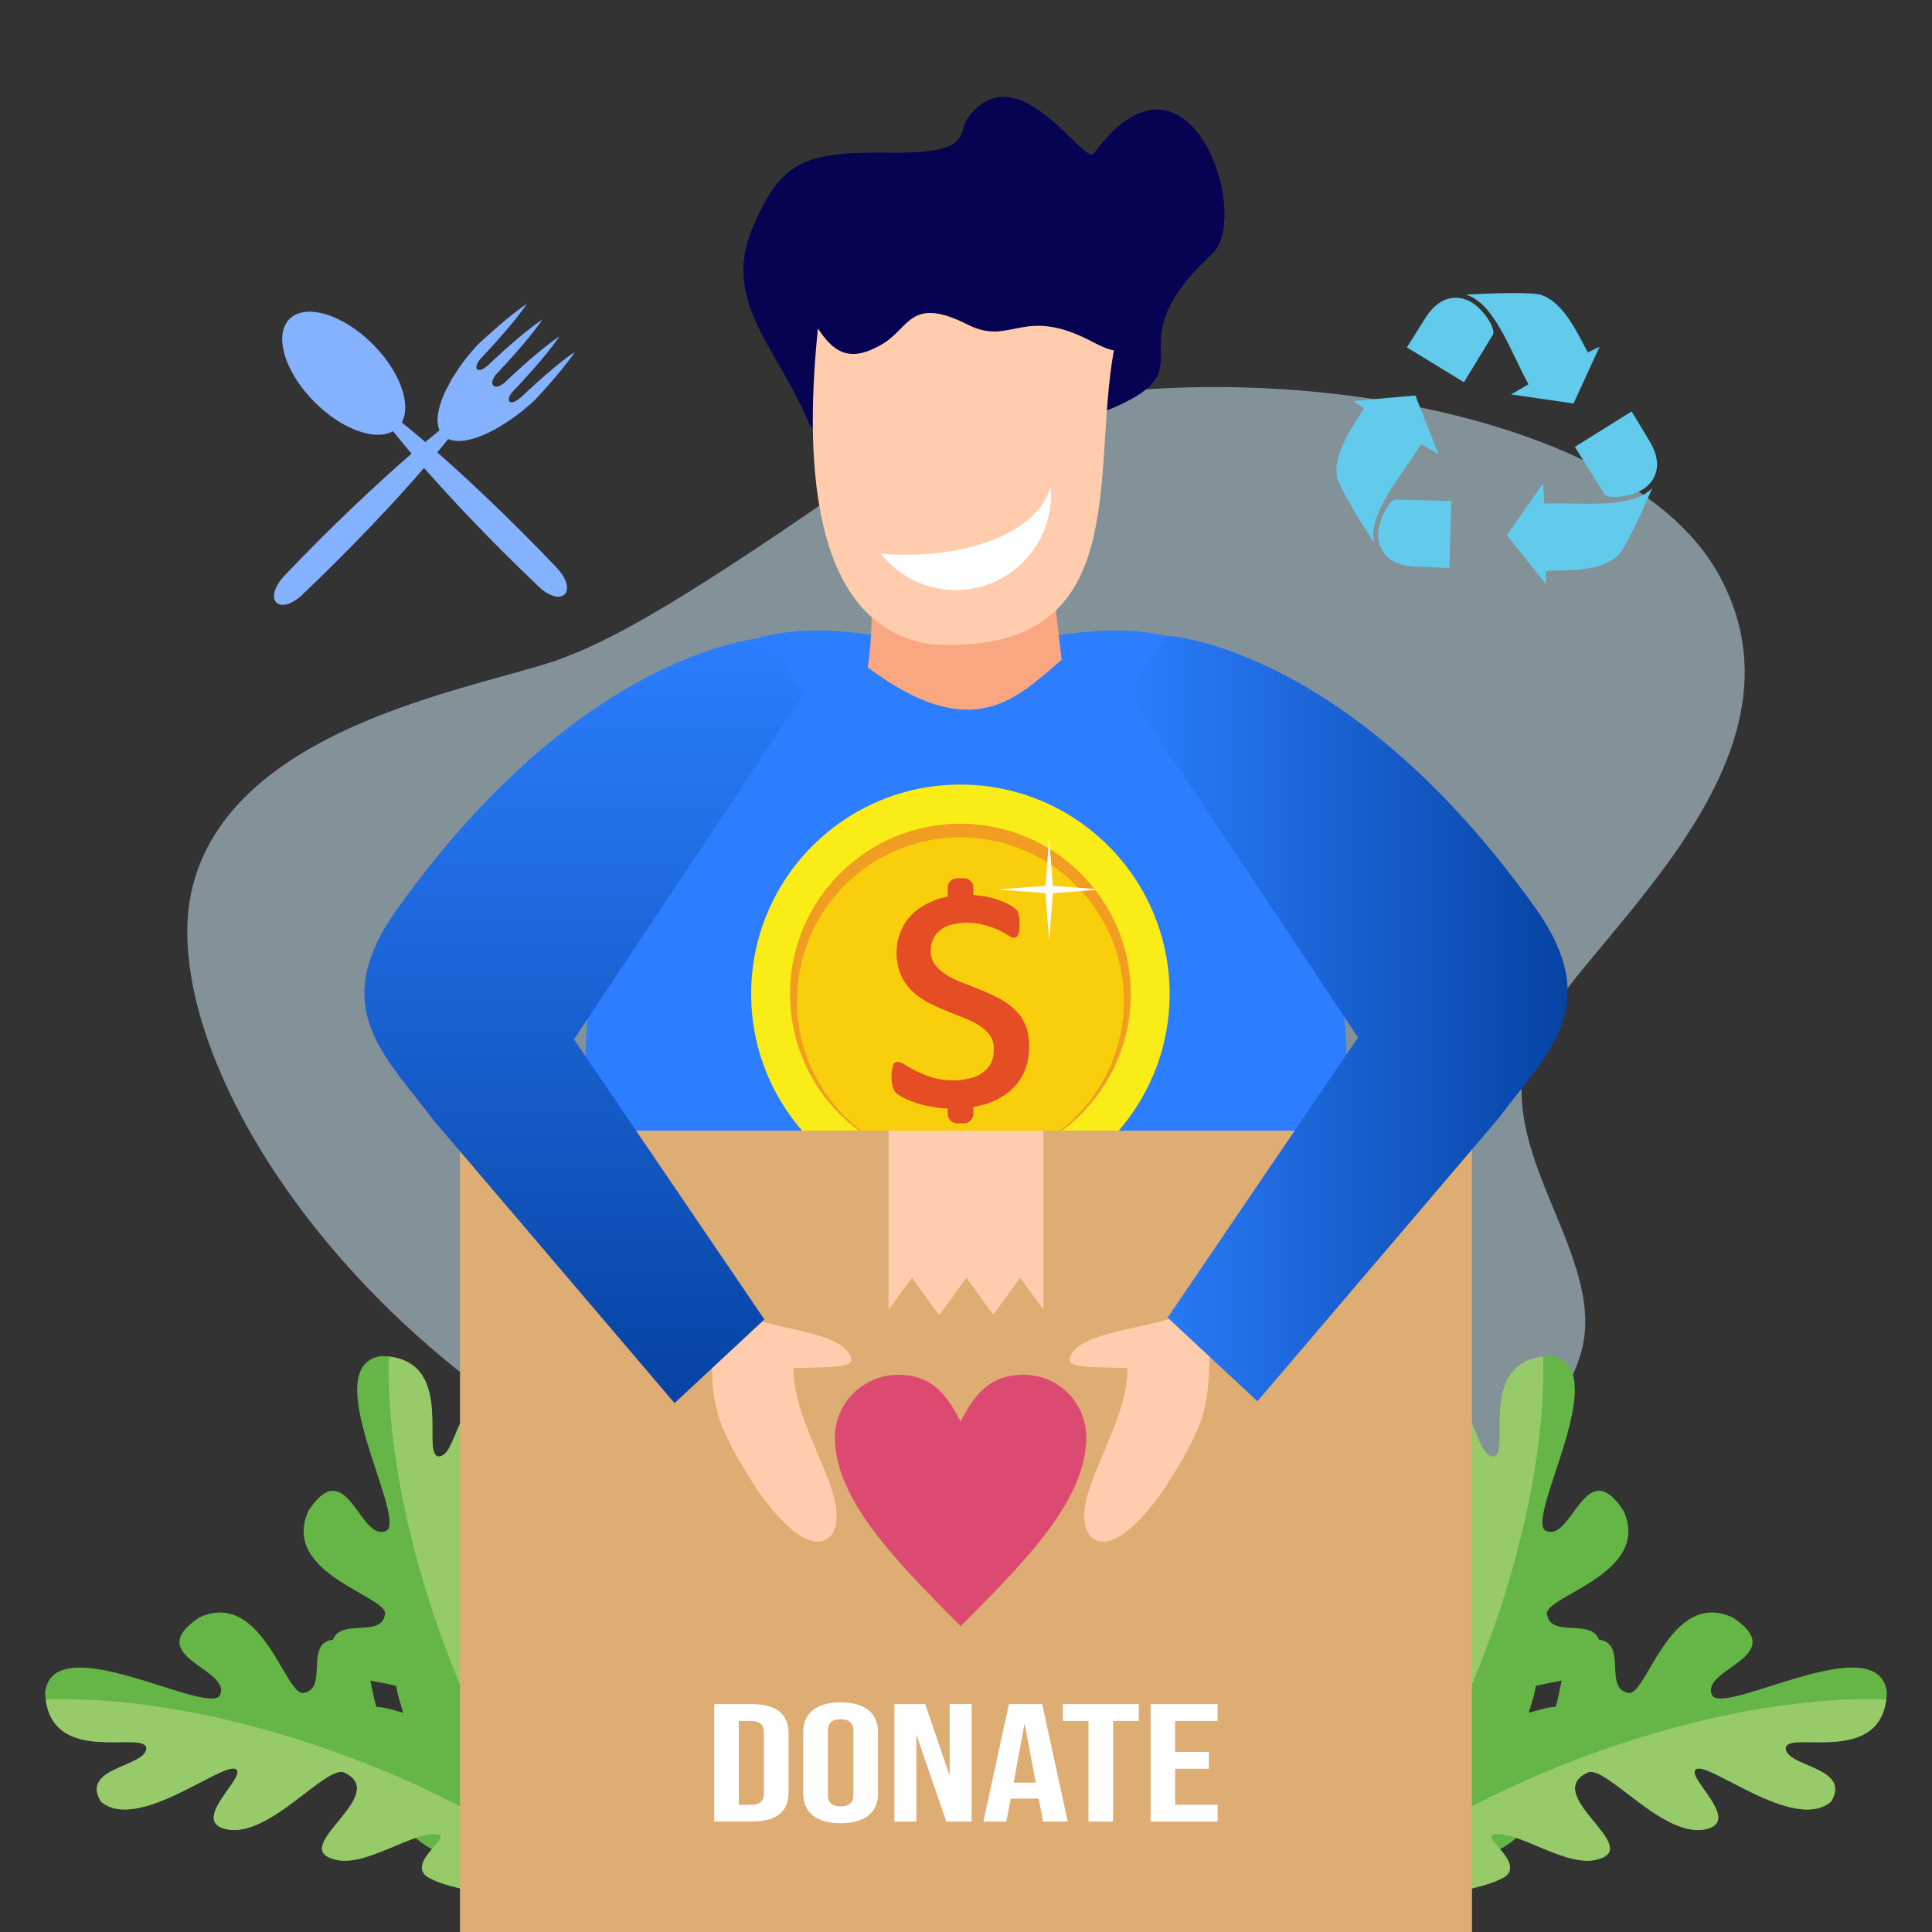
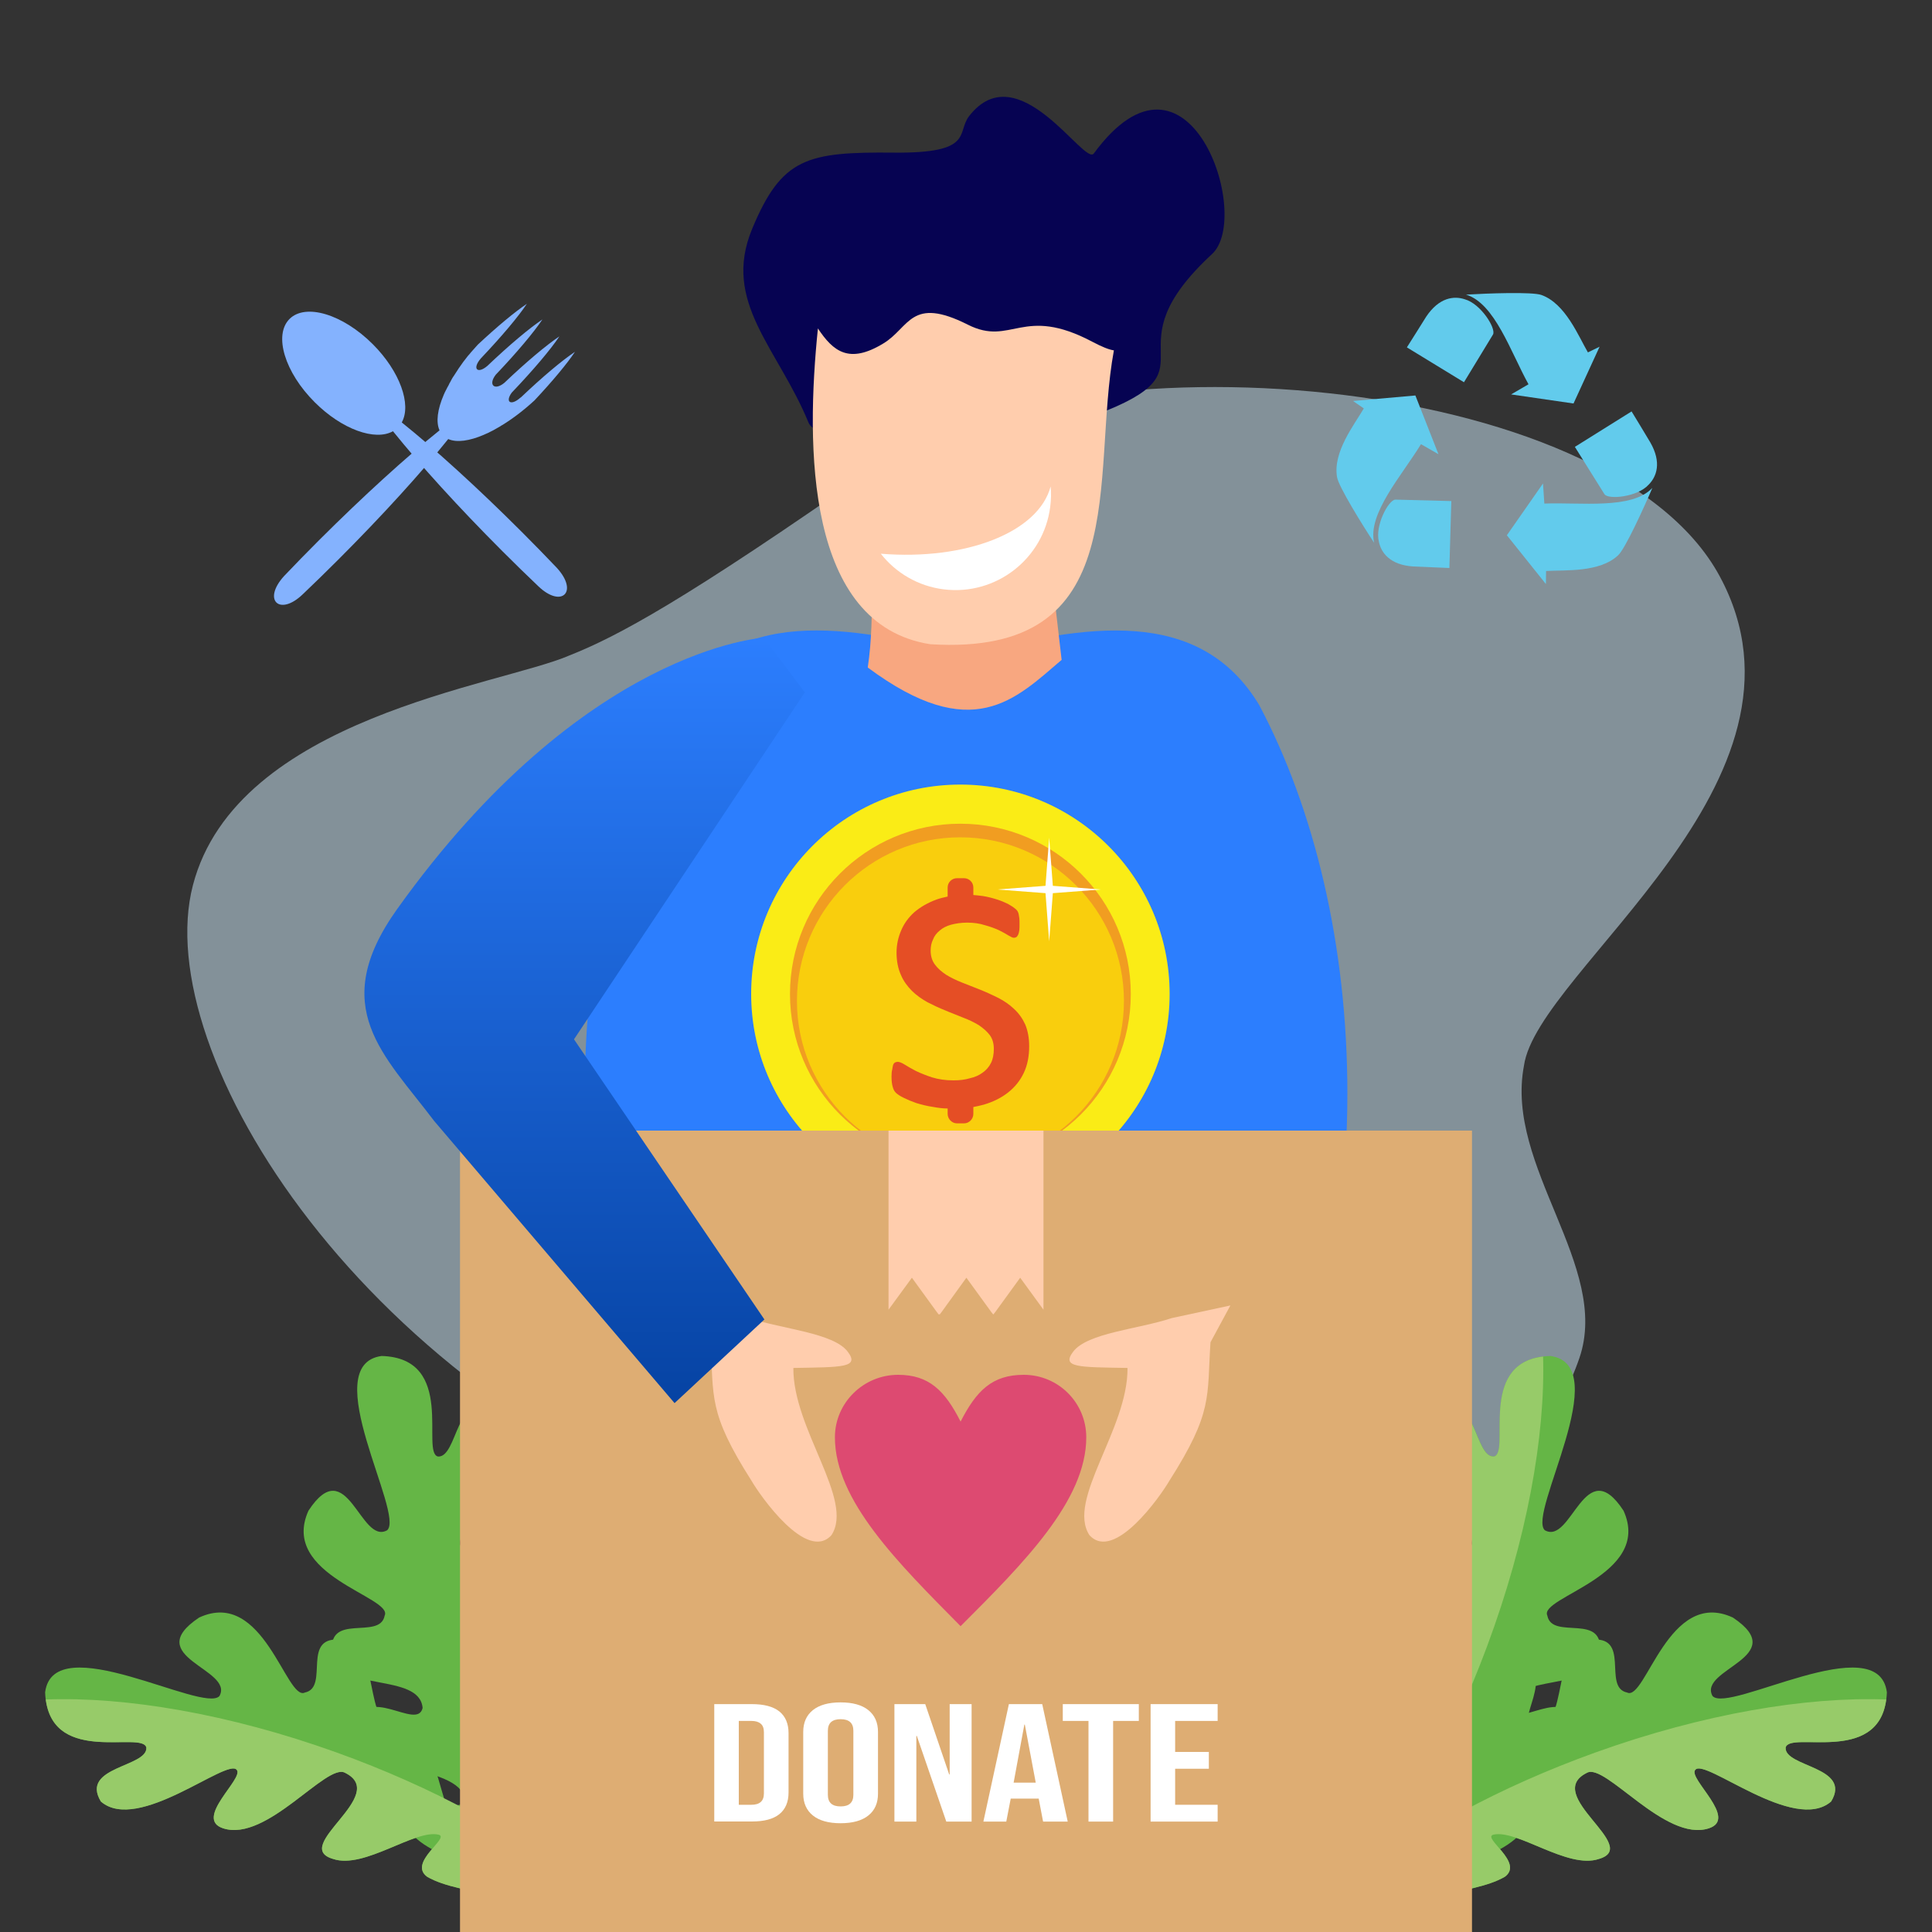
<svg xmlns="http://www.w3.org/2000/svg" enable-background="new 0 0 2000 2000" height="2000" id="Illustration" version="1.1" viewBox="0 0 2000 2000" width="2000" x="0" y="0">
  <rect x="0" y="0" width="2000" height="2000" fill="#333333" stroke="none" />
  <rect clip-rule="evenodd" display="none" fill="#fff" fill-rule="evenodd" height="2000" width="2000" />
  <path d="M199.7,916.4c-45.3,173.7,177,531.1,573.3,666.1c396.4,135.1,782.3,55.9,862-176.7    c32.5-95.2-77.4-198-57.4-302.6c13.8-98.9,317.7-294.4,202.5-506.9c-115.2-212.7-672.6-253.9-872.4-114.1    c-199.9,140-268.8,176.7-318.2,196.3C517.8,709.6,244.9,742.8,199.7,916.4L199.7,916.4z" fill="#d5f0ff" opacity=".5" />
  <path clip-rule="evenodd" d="M633.5,1952.9c-15.9-51,31.8-101.1,37.3-142.3c0.8-25.1-46.1-5.8-41.9-17      c10.1-23.2,75.5-39.2,86.5-71.5c17.1-43.5-88.4,6.5-78.3-44.6c3.1-21.6,106.5-20.4,122.5-65c11-30.6-54-14.3-56.5-25.8      c-4.4-15.5,114.7-40.9,111.6-91.7c-15.5-39.3-57.6,16.8-72.9,3.4c-12.1-14.3,78.4-68,18.4-118c-59.1-34.4-82,143.7-106.9,145.5      c-31.6-5,18.1-89.8-51.6-66.2c-65.4,34.2,14,124.7-5.1,134.1c-20.3,17.5-44.9-41.5-67.2-1.9c-20.6,34.6,59.6,70.2,39,101.4      c-19.7,15.6-29.7-58-67.4-29c-37.2,31.4,63.8,98.8,43.1,129.7c-7.7,16.9-45.3-49.7-62.4-20.4c-16,35.8,44.8,99.5,67.3,149.2      C580.3,1934,602.2,1941.7,633.5,1952.9L633.5,1952.9z" fill="#65b646" fill-rule="evenodd" id="XMLID_1508_" />
  <path clip-rule="evenodd" d="M649.2,1932c-44-30.3-37.5-99.1-58.7-134.9c-14.9-20.2-39.7,23.9-43.4,12.5      c-6.3-24.4,35.1-77.5,23.9-109.7c-13.4-44.7-65.4,59.8-89.1,13.3c-10.9-18.9,71.2-81.8,56.1-126.7      c-10.3-30.8-51.3,22.1-60.3,14.6c-13.1-9.4,64.9-103,31-141.1c-36.4-21.3-35,48.8-55.2,47.8c-18.4-3.8,19.6-101.9-58.5-104.1      c-67.7,9.4,24.3,163.6,5.8,180.4c-27.9,15.7-41.2-81.8-81.5-20.2c-30.3,67.2,88.1,89.3,78.9,108.6c-5.1,26.3-60.9-4.8-54,40      c5.2,40,90.2,18.4,93.3,55.6c-5.8,24.4-59.2-27.3-70.9,18.9c-9.9,47.7,111.2,38.3,114,75.4c4.5,18-66.3-11-61.6,22.6      c9.6,38,96.7,50.4,145,75.6C595.7,1950,617.7,1942.6,649.2,1932L649.2,1932z" fill="#65b646" fill-rule="evenodd" id="XMLID_1507_" />
-   <path clip-rule="evenodd" d="M577.8,2000c-30.7-43.7-99.5-36.4-135.5-57.1c-20.4-14.7,23.4-40.1,12-43.6      c-24.6-6.1-77.1,36-109.4,25.1c-44.9-12.9,59-66.1,12.3-89.2c-19-10.7-81,72.1-126.1,57.5c-30.9-9.9,21.6-51.5,14-60.5      c-9.6-13-102.3,66.1-140.7,32.7c-21.8-36.2,48.4-35.5,47.1-55.8c-4-18.3-101.7,20.8-104.8-57.2c8.7-67.8,164,22.4,180.5,3.8      c15.4-28.1-82.2-40.3-21.1-81.2c66.9-31.1,90.3,87.1,109.5,77.6c26.3-5.4-5.6-60.8,39.5-54.4c40,4.7,19.4,90,56.6,92.6      c24.4-6.1-27.9-58.8,18-71.1c47.6-10.4,39.5,110.8,76.7,113.1c18.1,4.2-11.8-66.1,21.9-61.9c38.2,9.1,51.5,96.2,77.3,144.2      C595.3,1946.2,588.1,1968.4,577.8,2000L577.8,2000z" fill="#65b646" fill-rule="evenodd" id="XMLID_1506_" />
+   <path clip-rule="evenodd" d="M577.8,2000c-30.7-43.7-99.5-36.4-135.5-57.1c-20.4-14.7,23.4-40.1,12-43.6      c-24.6-6.1-77.1,36-109.4,25.1c-44.9-12.9,59-66.1,12.3-89.2c-19-10.7-81,72.1-126.1,57.5c-30.9-9.9,21.6-51.5,14-60.5      c-9.6-13-102.3,66.1-140.7,32.7c-21.8-36.2,48.4-35.5,47.1-55.8c-4-18.3-101.7,20.8-104.8-57.2c8.7-67.8,164,22.4,180.5,3.8      c15.4-28.1-82.2-40.3-21.1-81.2c66.9-31.1,90.3,87.1,109.5,77.6c26.3-5.4-5.6-60.8,39.5-54.4c40,4.7,19.4,90,56.6,92.6      c47.6-10.4,39.5,110.8,76.7,113.1c18.1,4.2-11.8-66.1,21.9-61.9c38.2,9.1,51.5,96.2,77.3,144.2      C595.3,1946.2,588.1,1968.4,577.8,2000L577.8,2000z" fill="#65b646" fill-rule="evenodd" id="XMLID_1506_" />
  <g id="XMLID_1502_">
    <path clip-rule="evenodd" d="M626,1657.3c-32.4,101.1-47.3,198.2-45.5,276.7l53.1,18.8       c-15.9-51,31.8-101.1,37.3-142.3c0.8-25.1-46.1-5.8-41.9-17c10.1-23.2,75.5-39.2,86.5-71.5c17.1-43.5-88.4,6.5-78.3-44.6       c3.1-21.6,106.5-20.4,122.5-65c11-30.6-54-14.3-56.5-25.8c-4.4-15.5,114.7-40.9,111.6-91.7c-15.5-39.3-57.6,16.8-72.9,3.4       c-11.7-13.8,72.4-64.4,23.9-112.9C713,1449.1,662.1,1544.8,626,1657.3L626,1657.3z" fill="#97cb69" fill-rule="evenodd" id="XMLID_1505_" />
-     <path clip-rule="evenodd" d="M460.6,1704.3c37,99.5,85.4,185,135.3,245.7l53.4-18c-44-30.3-37.5-99.1-58.7-134.9       c-14.9-20.2-39.7,23.9-43.4,12.5c-6.3-24.4,35.1-77.5,23.9-109.7c-13.4-44.7-65.4,59.8-89.1,13.3       c-10.9-18.9,71.2-81.8,56.1-126.7c-10.3-30.8-51.3,22.1-60.3,14.6c-13.1-9.4,64.9-103,31-141.1c-36.4-21.3-35,48.8-55.2,47.8       c-17.8-3.6,17.1-95.5-51-103.5C400.2,1486.9,419.4,1593.6,460.6,1704.3L460.6,1704.3z" fill="#97cb69" fill-rule="evenodd" id="XMLID_1504_" />
    <path clip-rule="evenodd" d="M348,1814c99.9,35.9,186,83.2,247.2,132.4l-17.4,53.6c-30.7-43.7-99.5-36.4-135.5-57.1       c-20.4-14.7,23.4-40.1,12-43.6c-24.6-6.1-77.1,36-109.4,25.1c-44.9-12.9,59-66.1,12.3-89.2c-19-10.7-81,72.1-126.1,57.5       c-30.9-9.9,21.6-51.5,14-60.5c-9.6-13-102.3,66.1-140.7,32.7c-21.8-36.2,48.4-35.5,47.1-55.8c-3.9-17.6-95.3,18.2-104.1-49.8       C129.9,1756.2,236.9,1774.1,348,1814L348,1814z" fill="#97cb69" fill-rule="evenodd" id="XMLID_1503_" />
  </g>
  <g>
    <path clip-rule="evenodd" d="M1366.5,1952.9c15.9-51-31.8-101.1-37.3-142.3c-0.8-25.1,46.1-5.8,41.9-17      c-10.1-23.2-75.5-39.2-86.5-71.5c-17.1-43.5,88.4,6.5,78.3-44.6c-3.1-21.6-106.5-20.4-122.5-65c-11-30.6,54-14.3,56.5-25.8      c4.4-15.5-114.7-40.9-111.6-91.7c15.5-39.3,57.6,16.8,72.9,3.4c12.1-14.3-78.4-68-18.4-118c59.1-34.4,82,143.7,106.9,145.5      c31.6-5-18.1-89.8,51.6-66.2c65.4,34.2-14,124.7,5.1,134.1c20.3,17.5,44.9-41.5,67.2-1.9c20.6,34.6-59.6,70.2-39,101.4      c19.7,15.6,29.7-58,67.4-29c37.2,31.4-63.8,98.8-43.1,129.7c7.7,16.9,45.3-49.7,62.4-20.4c16,35.8-44.8,99.5-67.3,149.2      C1419.7,1934,1397.8,1941.7,1366.5,1952.9L1366.5,1952.9z" fill="#65b646" fill-rule="evenodd" id="XMLID_7_" />
    <path clip-rule="evenodd" d="M1350.8,1932c44-30.3,37.5-99.1,58.7-134.9c14.9-20.2,39.7,23.9,43.4,12.5      c6.3-24.4-35.1-77.5-23.9-109.7c13.4-44.7,65.4,59.8,89.1,13.3c10.9-18.9-71.2-81.8-56.1-126.7c10.3-30.8,51.3,22.1,60.3,14.6      c13.1-9.4-64.9-103-31-141.1c36.4-21.3,35,48.8,55.2,47.8c18.4-3.8-19.6-101.9,58.5-104.1c67.7,9.4-24.3,163.6-5.8,180.4      c27.9,15.7,41.2-81.8,81.5-20.2c30.3,67.2-88.1,89.3-78.9,108.6c5.1,26.3,60.9-4.8,54,40c-5.2,40-90.2,18.4-93.3,55.6      c5.8,24.4,59.2-27.3,70.9,18.9c9.9,47.7-111.2,38.3-114,75.4c-4.5,18,66.3-11,61.6,22.6c-9.6,38-96.7,50.4-145,75.6      C1404.3,1950,1382.3,1942.6,1350.8,1932L1350.8,1932z" fill="#65b646" fill-rule="evenodd" id="XMLID_6_" />
    <path clip-rule="evenodd" d="M1422.2,2000c30.7-43.7,99.5-36.4,135.5-57.1c20.4-14.7-23.4-40.1-12-43.6      c24.6-6.1,77.1,36,109.4,25.1c44.9-12.9-59-66.1-12.3-89.2c19-10.7,81,72.1,126.1,57.5c30.9-9.9-21.6-51.5-14-60.5      c9.6-13,102.3,66.1,140.7,32.7c21.8-36.2-48.4-35.5-47.1-55.8c4-18.3,101.7,20.8,104.8-57.2c-8.7-67.8-164,22.4-180.5,3.8      c-15.4-28.1,82.2-40.3,21.1-81.2c-66.9-31.1-90.3,87.1-109.5,77.6c-26.3-5.4,5.6-60.8-39.5-54.4c-40,4.7-19.4,90-56.6,92.6      c-24.4-6.1,27.9-58.8-18-71.1c-47.6-10.4-39.5,110.8-76.7,113.1c-18.1,4.2,11.8-66.1-21.9-61.9c-38.2,9.1-51.5,96.2-77.3,144.2      C1404.7,1946.2,1411.9,1968.4,1422.2,2000L1422.2,2000z" fill="#65b646" fill-rule="evenodd" id="XMLID_5_" />
    <g id="XMLID_1_">
      <path clip-rule="evenodd" d="M1374,1657.3c32.4,101.1,47.3,198.2,45.5,276.7l-53.1,18.8c15.9-51-31.8-101.1-37.3-142.3       c-0.8-25.1,46.1-5.8,41.9-17c-10.1-23.2-75.5-39.2-86.5-71.5c-17.1-43.5,88.4,6.5,78.3-44.6c-3.1-21.6-106.5-20.4-122.5-65       c-11-30.6,54-14.3,56.5-25.8c4.4-15.5-114.7-40.9-111.6-91.7c15.5-39.3,57.6,16.8,72.9,3.4c11.7-13.8-72.4-64.4-23.9-112.9       C1287,1449.1,1337.9,1544.8,1374,1657.3L1374,1657.3z" fill="#97cb69" fill-rule="evenodd" id="XMLID_4_" />
      <path clip-rule="evenodd" d="M1539.4,1704.3c-37,99.5-85.4,185-135.3,245.7l-53.4-18c44-30.3,37.5-99.1,58.7-134.9       c14.9-20.2,39.7,23.9,43.4,12.5c6.3-24.4-35.1-77.5-23.9-109.7c13.4-44.7,65.4,59.8,89.1,13.3c10.9-18.9-71.2-81.8-56.1-126.7       c10.3-30.8,51.3,22.1,60.3,14.6c13.1-9.4-64.9-103-31-141.1c36.4-21.3,35,48.8,55.2,47.8c17.8-3.6-17.1-95.5,51-103.5       C1599.8,1486.9,1580.6,1593.6,1539.4,1704.3L1539.4,1704.3z" fill="#97cb69" fill-rule="evenodd" id="XMLID_3_" />
      <path clip-rule="evenodd" d="M1652,1814c-99.9,35.9-186,83.2-247.2,132.4l17.4,53.6c30.7-43.7,99.5-36.4,135.5-57.1       c20.4-14.7-23.4-40.1-12-43.6c24.6-6.1,77.1,36,109.4,25.1c44.9-12.9-59-66.1-12.3-89.2c19-10.7,81,72.1,126.1,57.5       c30.9-9.9-21.6-51.5-14-60.5c9.6-13,102.3,66.1,140.7,32.7c21.8-36.2-48.4-35.5-47.1-55.8c3.9-17.6,95.3,18.2,104.1-49.8       C1870.1,1756.2,1763.1,1774.1,1652,1814L1652,1814z" fill="#97cb69" fill-rule="evenodd" id="XMLID_2_" />
    </g>
  </g>
  <g>
    <path clip-rule="evenodd" d="M1210.4,1595.9H789.6h-55c-79.2-111.8-129.3-278.1-129.3-464c0-154.1,34.5-294.9,91.4-402.1     c62-102.9,179.5-83.8,303.4-51.2c123.7-32.6,241.4-51.6,303.4,51.2c56.8,107.2,91.3,248,91.3,402.1c0,185.9-50.2,352.2-129.3,464     H1210.4z" fill="#2c7efe" fill-rule="evenodd" />
    <g id="XMLID_1966_">
      <path d="M994.1,812.2c119.8,0,216.7,97,216.7,216.7c0,119.5-97,216.5-216.7,216.5      c-119.5,0-216.5-97-216.5-216.5C777.6,909.2,874.6,812.2,994.1,812.2L994.1,812.2z" fill="#faec16" id="XMLID_8032_" />
      <path d="M994.1,852.7c97.4,0,176.5,78.9,176.5,176.3c0,97.4-79.1,176.3-176.5,176.3      c-97.2,0-176.3-78.9-176.3-176.3C817.8,931.6,896.9,852.7,994.1,852.7L994.1,852.7z" fill="#f19d21" id="XMLID_8031_" />
      <path d="M994.1,866.8c93.6,0,169.4,76,169.4,169.4c0,93.4-75.7,169.1-169.4,169.1      c-93.4,0-169.1-75.7-169.1-169.1C825,942.7,900.7,866.8,994.1,866.8L994.1,866.8z" fill="#f9ce0d" id="XMLID_8030_" />
      <path d="M1065.4,1083c0,10.5-1.8,19.7-5.6,27.7s-9.2,14.7-16.3,20.3c-6.9,5.4-15.2,9.6-25,12.5      c-3.6,0.9-7.1,1.8-10.9,2.5v7.1c0,5.4-4.5,9.8-9.6,9.8h-7.4c-5.1,0-9.6-4.5-9.6-9.8v-5.6c-5.1,0-10.1-0.7-15-1.6      c-6.5-0.9-12.3-2.5-17.4-4c-5.1-1.8-9.4-3.6-13-5.4c-3.8-1.8-6.3-3.6-7.8-4.9c-1.8-1.6-2.9-3.6-3.6-6.3      c-0.9-2.7-1.3-6.5-1.3-10.9c0-2.9,0.2-5.4,0.7-7.1c0.2-2,0.7-3.6,0.9-4.7c0.4-1.3,1.1-2.2,2-2.7c0.9-0.4,1.8-0.7,2.7-0.7      c1.8,0,4.2,0.9,7.4,2.9c3.1,2,7.1,4.2,11.8,6.7c4.7,2.2,10.3,4.5,16.5,6.5c6.5,2,13.9,3.1,22.1,3.1c6.3,0,12.1-0.7,17-2.2      c5.1-1.1,9.6-3.1,13.2-5.8c3.8-2.7,6.7-6,8.7-10.1c2-4,2.9-8.9,2.9-14.5c0-5.6-1.3-10.3-4.2-14.3c-2.9-3.8-6.7-7.1-11.4-10.3      c-4.9-2.9-10.3-5.6-16.3-7.8c-5.8-2.5-12.1-4.7-18.3-7.4c-6.3-2.5-12.5-5.4-18.5-8.5c-6-3.4-11.4-7.1-16.1-11.8      c-4.7-4.7-8.7-10.1-11.4-16.5c-2.9-6.5-4.5-14.1-4.5-23c0-8,1.6-15.6,4.7-22.8c2.9-7.1,7.6-13.6,13.6-19      c6.3-5.4,13.9-9.8,23-13.2c3.6-1.3,7.6-2.2,11.6-3.1v-9.4c0-5.4,4.5-9.6,9.6-9.6h7.4c5.1,0,9.6,4.2,9.6,9.6v7.8      c3.4,0.2,6.7,0.7,10.1,1.1c5.4,0.9,10.3,2.2,14.5,3.6c4.2,1.3,8,2.9,11.2,4.5c2.9,1.8,5.4,3.1,6.9,4.5c1.6,1.1,2.5,2.2,3.1,3.1      c0.4,0.9,0.9,1.8,1.1,2.9c0.2,1.1,0.4,2.5,0.7,4.2c0.2,1.6,0.2,3.6,0.2,6c0,2.5,0,4.7-0.2,6.5c-0.2,1.8-0.7,3.4-1.1,4.5      c-0.7,1.3-1.1,2-2,2.7c-0.7,0.4-1.6,0.7-2.5,0.7c-1.3,0-3.1-0.9-5.8-2.5c-2.5-1.6-5.8-3.4-9.8-5.4c-4-1.8-8.7-3.6-14.3-5.1      c-5.4-1.8-11.6-2.7-18.5-2.7c-6.5,0-11.8,0.9-16.8,2.2c-4.7,1.3-8.7,3.4-11.6,6c-3.1,2.5-5.6,5.6-6.9,9.2      c-1.8,3.6-2.5,7.4-2.5,11.6c0,5.8,1.6,10.7,4.5,14.5c2.9,4,6.9,7.4,11.6,10.5c4.7,2.9,10.3,5.6,16.3,8      c6.3,2.5,12.3,4.9,18.8,7.4c6.3,2.5,12.5,5.4,18.8,8.5c6,3.1,11.6,6.9,16.3,11.4c4.9,4.5,8.7,9.8,11.6,16.1      C1064,1067,1065.4,1074.6,1065.4,1083L1065.4,1083z" fill="#e54e25" id="XMLID_8029_" />
      <polygon fill="#fff" id="XMLID_8033_" points="1086.1 867.2 1089.9 917 1139.8 920.8 1089.9 924.6 1086.1 974.5 1082.3 924.6 1032.3 920.8 1082.3 917" />
    </g>
    <rect clip-rule="evenodd" fill="#dead73" fill-rule="evenodd" height="829.6" width="1047.6" x="476.2" y="1170.4" />
    <polygon clip-rule="evenodd" fill="#ffcdad" fill-rule="evenodd" points="1080.2 1170.4 919.8 1170.4 919.8 1355.8 944 1322.7 969.7 1358.1 971.6 1360.6 972.9 1360.6 974.8 1358.1 1000.4 1322.7 1026.1 1358.1 1028.1 1360.6 1028.4 1360.6 1030.4 1358.1 1056.1 1322.7 1080.2 1355.8" />
    <path clip-rule="evenodd" d="M1078.3,504.4l-171.2,20.8c-8.6,56.7-0.3,109-8.8,165.8c108.2,80.4,152.8,32.9,200.7-7.9L1078.3,504.4z" fill="#f8a780" fill-rule="evenodd" />
    <path clip-rule="evenodd" d="M1145.9,424.9c112-45.8,0.4-61.7,108.8-161.9c42.3-39.1-24.5-237.4-122.4-104.1     c-9.7,13.2-78.2-104.1-129.1-38.7c-13.3,17.3,5.6,38.5-77.4,37.8c-90.5-0.9-116.6,5.2-147.3,79.2     c-31.3,75.7,26.6,122.8,58.5,200.3c13.4,32.3,205.6,11.2,257.5-11C1107,420.9,1132.3,423.8,1145.9,424.9L1145.9,424.9z" fill="#060352" fill-rule="evenodd" />
    <path clip-rule="evenodd" d="M846.7,340c-12.5,121.9-12.9,306.7,116.3,326.9c212.2,13.2,165.9-172.6,190.1-304.2     c-5.3-0.8-12.2-3.6-22.1-8.8c-72.6-38.5-83.7,5.1-129.1-17.8c-59.3-29.9-60.1,2.9-87.4,19.4C879,377.1,862.6,363.9,846.7,340     L846.7,340z" fill="#ffcdad" fill-rule="evenodd" />
    <path clip-rule="evenodd" d="M1087.6,503.6c0.7,6.8,0.5,13.8-0.4,20.9c-6.8,54-56.2,92.3-110.2,85.6c-26.7-3.3-49.8-17.2-65.2-36.9     C1000.3,580.4,1075.1,550.8,1087.6,503.6L1087.6,503.6z" fill="#fff" fill-rule="evenodd" />
    <path clip-rule="evenodd" d="M1273.7,1351.4l-60.8,13.1c-34.1,11.4-87.3,15.2-102,34.8c-12.5,16.6,5.9,15.9,56.3,16.8     c0.6,63.3-63.4,136.6-39.4,173.1c25.6,28.2,73.8-40.9,82.6-56.1c45.6-71.6,38.9-86.6,42.7-143.6L1273.7,1351.4z" fill="#ffcdad" fill-rule="evenodd" />
    <path clip-rule="evenodd" d="M714.8,1351.4l60.8,13.1c34.1,11.4,87.3,15.2,102,34.8c12.5,16.6-5.9,15.9-56.3,16.8     c-0.6,63.3,63.4,136.6,39.4,173.1c-25.6,28.2-73.8-40.9-82.6-56.1c-45.6-71.6-38.9-86.6-42.7-143.6L714.8,1351.4z" fill="#ffcdad" fill-rule="evenodd" />
    <linearGradient gradientUnits="userSpaceOnUse" id="SVGID_1_" x1="1166.763" x2="1622.667" y1="1054.445" y2="1054.445">
      <stop offset="0" stop-color="#2c7efe" />
      <stop offset="1" stop-color="#0643a3" />
    </linearGradient>
-     <path clip-rule="evenodd" d="M1209.4,658.3l-42.6,56.5l239,359.2l-197.1,290l93,86.6l248.8-292c51.8-68.7,111.1-117.6,38.4-219.4     C1395.3,668.3,1209.4,658.3,1209.4,658.3z" fill="url(#SVGID_1_)" fill-rule="evenodd" />
    <linearGradient gradientUnits="userSpaceOnUse" id="SVGID_2_" x1="605.285" x2="605.285" y1="660.169" y2="1452.424">
      <stop offset="0" stop-color="#2c7efe" />
      <stop offset="1" stop-color="#0643a3" />
    </linearGradient>
    <path clip-rule="evenodd" d="M790.6,660.2l42.6,56.5l-239,359.2l197.1,290l-93,86.6l-248.8-292c-51.8-68.7-111.1-117.6-38.4-219.4     C604.7,670.2,790.6,660.2,790.6,660.2z" fill="url(#SVGID_2_)" fill-rule="evenodd" />
    <g id="XMLID_2471_">
      <path d="M994.4,1471.6c-16.3-32.1-32.7-48.4-64.7-48.4c-35.8,0-65.4,28.9-65.4,64.7      c0,65.4,65.4,130.1,130.1,195.5c65.4-65.4,130.1-130.1,130.1-195.5c0-35.8-28.9-64.7-64.7-64.7      C1027.1,1423.2,1010.8,1439.6,994.4,1471.6L994.4,1471.6z" fill="#dd4a71" id="XMLID_2472_" />
    </g>
    <path d="M739.4,1764.1h38.9c12.6,0,22.1,2.5,28.5,7.6c6.3,5.1,9.5,12.6,9.5,22.4v61.5c0,9.8-3.2,17.3-9.5,22.4      c-6.3,5.1-15.8,7.6-28.5,7.6h-38.9V1764.1z M777.8,1868.3c4.2,0,7.4-0.9,9.6-2.8c2.2-1.8,3.4-4.9,3.4-9v-63.2      c0-4.2-1.1-7.2-3.4-9c-2.2-1.9-5.4-2.8-9.6-2.8h-13v86.8H777.8z" fill="#fff" />
    <path d="M841.5,1879.4c-6.6-5.3-10-12.9-10-22.6v-63.9c0-9.7,3.3-17.2,10-22.6c6.6-5.3,16.2-8,28.7-8      c12.5,0,22.1,2.7,28.7,8c6.6,5.3,10,12.8,10,22.6v63.9c0,9.7-3.3,17.3-10,22.6c-6.6,5.3-16.2,8-28.7,8      C857.7,1887.4,848.1,1884.7,841.5,1879.4z M883.4,1858v-66.3c0-8-4.4-12-13.2-12c-8.8,0-13.2,4-13.2,12v66.3c0,8,4.4,12,13.2,12      C879,1870,883.4,1866,883.4,1858z" fill="#fff" />
    <path d="M925.9,1764.1h31.9l24.8,72.8h0.5v-72.8h22.7v121.6h-26.2l-30.5-88.7h-0.5v88.7h-22.7V1764.1z" fill="#fff" />
    <path d="M1044.4,1764.1h34.5l26.4,121.6h-25.5l-4.6-24.1v0.3h-28.9l-4.6,23.8H1018L1044.4,1764.1z M1072.2,1845.4      l-11.3-60.1h-0.5l-11.1,60.1H1072.2z" fill="#fff" />
    <path d="M1126.8,1781.5h-26.6v-17.4h78.7v17.4h-26.6v104.2h-25.5V1781.5z" fill="#fff" />
    <path d="M1191.1,1764.1h69.4v17.4h-44v32.1h34.9v17.4h-34.9v37.3h44v17.4h-69.4V1764.1z" fill="#fff" />
  </g>
  <g id="XMLID_8927_">
    <path clip-rule="evenodd" d="M1515.5,395.7l-59.1-36.1c6.7-10.5,13.3-21.1,20-31.8c13.4-20,28.8-21.7,39.9-18     c16.6,4.6,32.5,30,29.3,36.4L1515.5,395.7z" fill="#62cbec" fill-rule="evenodd" id="XMLID_8917_" />
    <path clip-rule="evenodd" d="M1517.6,305c21.5-1.3,68.9-3.1,78.2,0.4c24.8,9,38.1,42.4,48,59.4l12.1-5.9l-27,58.8     l-64.6-9.4l18-10.5C1563.8,364.4,1547.4,313.9,1517.6,305L1517.6,305z" fill="#62cbec" fill-rule="evenodd" id="XMLID_8915_" />
    <path clip-rule="evenodd" d="M1502.4,518.7l-2,69.3c-12.5-0.5-24.9-1.1-37.5-1.6c-24-1.6-33.2-14.2-35.5-25.7     c-4.2-16.6,9.9-43.1,17-43.5L1502.4,518.7z" fill="#62cbec" fill-rule="evenodd" id="XMLID_8914_" />
    <path clip-rule="evenodd" d="M1422.5,561.9c-11.9-18-36.9-58.3-38.4-68c-4.5-26,17.8-54.1,27.7-71.1l-11.1-7.7     l64.5-5.7l23.9,60.8l-18.1-10.4C1451.2,492.3,1415.5,531.7,1422.5,561.9L1422.5,561.9z" fill="#62cbec" fill-rule="evenodd" id="XMLID_8913_" />
    <path clip-rule="evenodd" d="M1630.3,462.6l58.7-36.7c6.5,10.7,13,21.3,19.4,32.1c12,20.9,6.5,35.5-1.8,43.8     c-11.5,12.7-41.4,15.6-45.6,9.9L1630.3,462.6z" fill="#62cbec" fill-rule="evenodd" id="XMLID_8925_" />
    <path clip-rule="evenodd" d="M1710.5,505.1c-8.4,19.8-28.1,63-35.4,69.7c-19.2,18.1-54.9,15.1-74.6,16.3l-0.2,13.5     l-40.4-50.5l37.4-53.6l1.4,20.8C1636.6,519.8,1689.2,527.7,1710.5,505.1L1710.5,505.1z" fill="#62cbec" fill-rule="evenodd" id="XMLID_8926_" />
  </g>
  <g id="XMLID_12392_">
    <path clip-rule="evenodd" d="M299.7,330.2c16.6-16.6,55.2-4.9,86.2,26.1c28.1,28.1,40.3,62.5,30,81     c34.4,27.6,78.3,67.4,124.4,113.5c12.6,12.6,24.7,25,36.2,37.1c22.7,24.9,4.8,41.9-19.1,19.1c-12.1-11.5-24.5-23.6-37.1-36.2     c-46.1-46.1-85.9-90.1-113.5-124.4c-18.5,10.4-52.9-1.9-81-30C294.7,385.4,283.1,346.8,299.7,330.2L299.7,330.2z" fill="#84b2fe" fill-rule="evenodd" id="XMLID_12390_" />
    <path clip-rule="evenodd" d="M595.2,364.2C582,373,561.7,390,539,411.6l-0.1-0.1c-10.2,9.2-16.3,4.6-9.1-5.1     c22.5-23.6,40.3-44.7,49.3-58.2c-13.3,8.9-34,26.2-57.1,48.2c-10.2,8.3-16.9,2-8.8-8.5c22-23.1,39.4-43.9,48.3-57.2     c-13.3,8.9-34,26.2-57,48.1c-10.2,8.7-16,3-6.8-7.7c21.7-22.9,38.9-43.3,47.7-56.6c-12.1,8.1-30.3,23.1-50.8,42.3     c-1.7,1.8-3.3,3.7-4.9,5.5l0,0c-0.1,0.1-0.1,0.1-0.2,0.2c-0.4,0.4-0.7,0.8-1.1,1.3c-0.1,0.1-0.2,0.3-0.4,0.4     c-0.4,0.4-0.7,0.9-1.1,1.3c-0.1,0.1-0.2,0.3-0.3,0.4c-0.4,0.4-0.7,0.9-1.1,1.3c-0.1,0.1-0.2,0.3-0.4,0.4     c-0.4,0.4-0.7,0.8-1.1,1.3c-0.1,0.1-0.2,0.3-0.3,0.4c-0.4,0.4-0.7,0.9-1,1.3c-0.1,0.1-0.2,0.3-0.3,0.4c-0.4,0.5-0.7,0.9-1.1,1.4     c-0.1,0.1-0.2,0.2-0.3,0.4c-0.4,0.5-0.7,0.9-1.1,1.4c-0.1,0.1-0.2,0.2-0.3,0.4c-0.3,0.5-0.7,0.9-1,1.4c-0.1,0.1-0.1,0.2-0.2,0.3     c-0.3,0.5-0.7,0.9-1,1.4l-0.2,0.3c-0.3,0.4-0.7,0.9-1,1.4c-0.1,0.1-0.2,0.2-0.2,0.3c-0.3,0.5-0.6,0.9-1,1.4l-0.2,0.3     c-0.3,0.5-0.6,0.9-0.9,1.4l-0.2,0.3c-0.3,0.5-0.6,0.9-0.9,1.4l-0.2,0.3c-0.3,0.5-0.6,0.9-0.9,1.4l-0.2,0.3     c-0.3,0.5-0.6,0.9-0.9,1.4l-0.2,0.3c-0.3,0.5-0.6,0.9-0.9,1.4l-0.2,0.2c-0.3,0.5-0.6,1-0.9,1.4l-0.1,0.2c-0.3,0.5-0.6,1-0.8,1.4     l-0.1,0.2c-0.3,0.5-0.6,1-0.8,1.5l-0.1,0.2c-0.3,0.5-0.6,1-0.8,1.5l-0.1,0.1c-0.3,0.5-0.6,1-0.8,1.6l0,0     c-0.3,0.5-0.6,1.1-0.8,1.6l-0.1,0.1c-0.3,0.5-0.5,1-0.8,1.5l-0.1,0.1c-0.2,0.5-0.5,1-0.7,1.5l-0.1,0.1c-0.2,0.5-0.5,1-0.7,1.4     l-0.1,0.1c-0.2,0.5-0.4,1-0.7,1.4l-0.1,0.2c-0.2,0.5-0.4,0.9-0.6,1.4l-0.1,0.2c-0.2,0.4-0.3,0.8-0.5,1.1l0,0     c-6.5,15.1-8.3,28.2-4.4,36.9c-34.4,27.6-78.4,67.5-124.7,113.7c-12.6,12.6-24.7,25-36.2,37.1c-22.7,24.9-4.8,41.9,19.1,19.1     c12.1-11.5,24.5-23.6,37.1-36.2c46.2-46.2,86.1-90.3,113.7-124.7c8.8,3.9,22,2,37.1-4.5l0,0c0.3-0.1,0.5-0.2,0.8-0.4     c0.2-0.1,0.3-0.1,0.5-0.2c0.4-0.2,0.7-0.3,1.1-0.5c0.2-0.1,0.3-0.1,0.5-0.2c0.4-0.2,0.7-0.4,1.1-0.5c0.2-0.1,0.3-0.1,0.5-0.2     c0.4-0.2,0.7-0.4,1.1-0.6c0.1-0.1,0.3-0.1,0.4-0.2c0.4-0.2,0.8-0.4,1.2-0.6c0.1-0.1,0.3-0.1,0.4-0.2c0.4-0.2,0.8-0.4,1.2-0.6     l0.4-0.2c0.4-0.2,0.8-0.4,1.3-0.7c0.1-0.1,0.2-0.1,0.3-0.2c0.4-0.2,0.9-0.5,1.3-0.7c0.1-0.1,0.2-0.1,0.3-0.2     c0.4-0.2,0.9-0.5,1.4-0.8l0.2-0.1c0.5-0.3,1-0.5,1.4-0.8l0.2-0.1c0.5-0.3,1-0.6,1.5-0.9l0.1-0.1c0.5-0.3,1-0.6,1.6-1l0.1,0     c10.9-6.7,22.2-15.3,33.3-25.5C572.3,394.2,587.2,376.3,595.2,364.2L595.2,364.2z" fill="#84b2fe" fill-rule="evenodd" id="XMLID_12391_" />
  </g>
</svg>